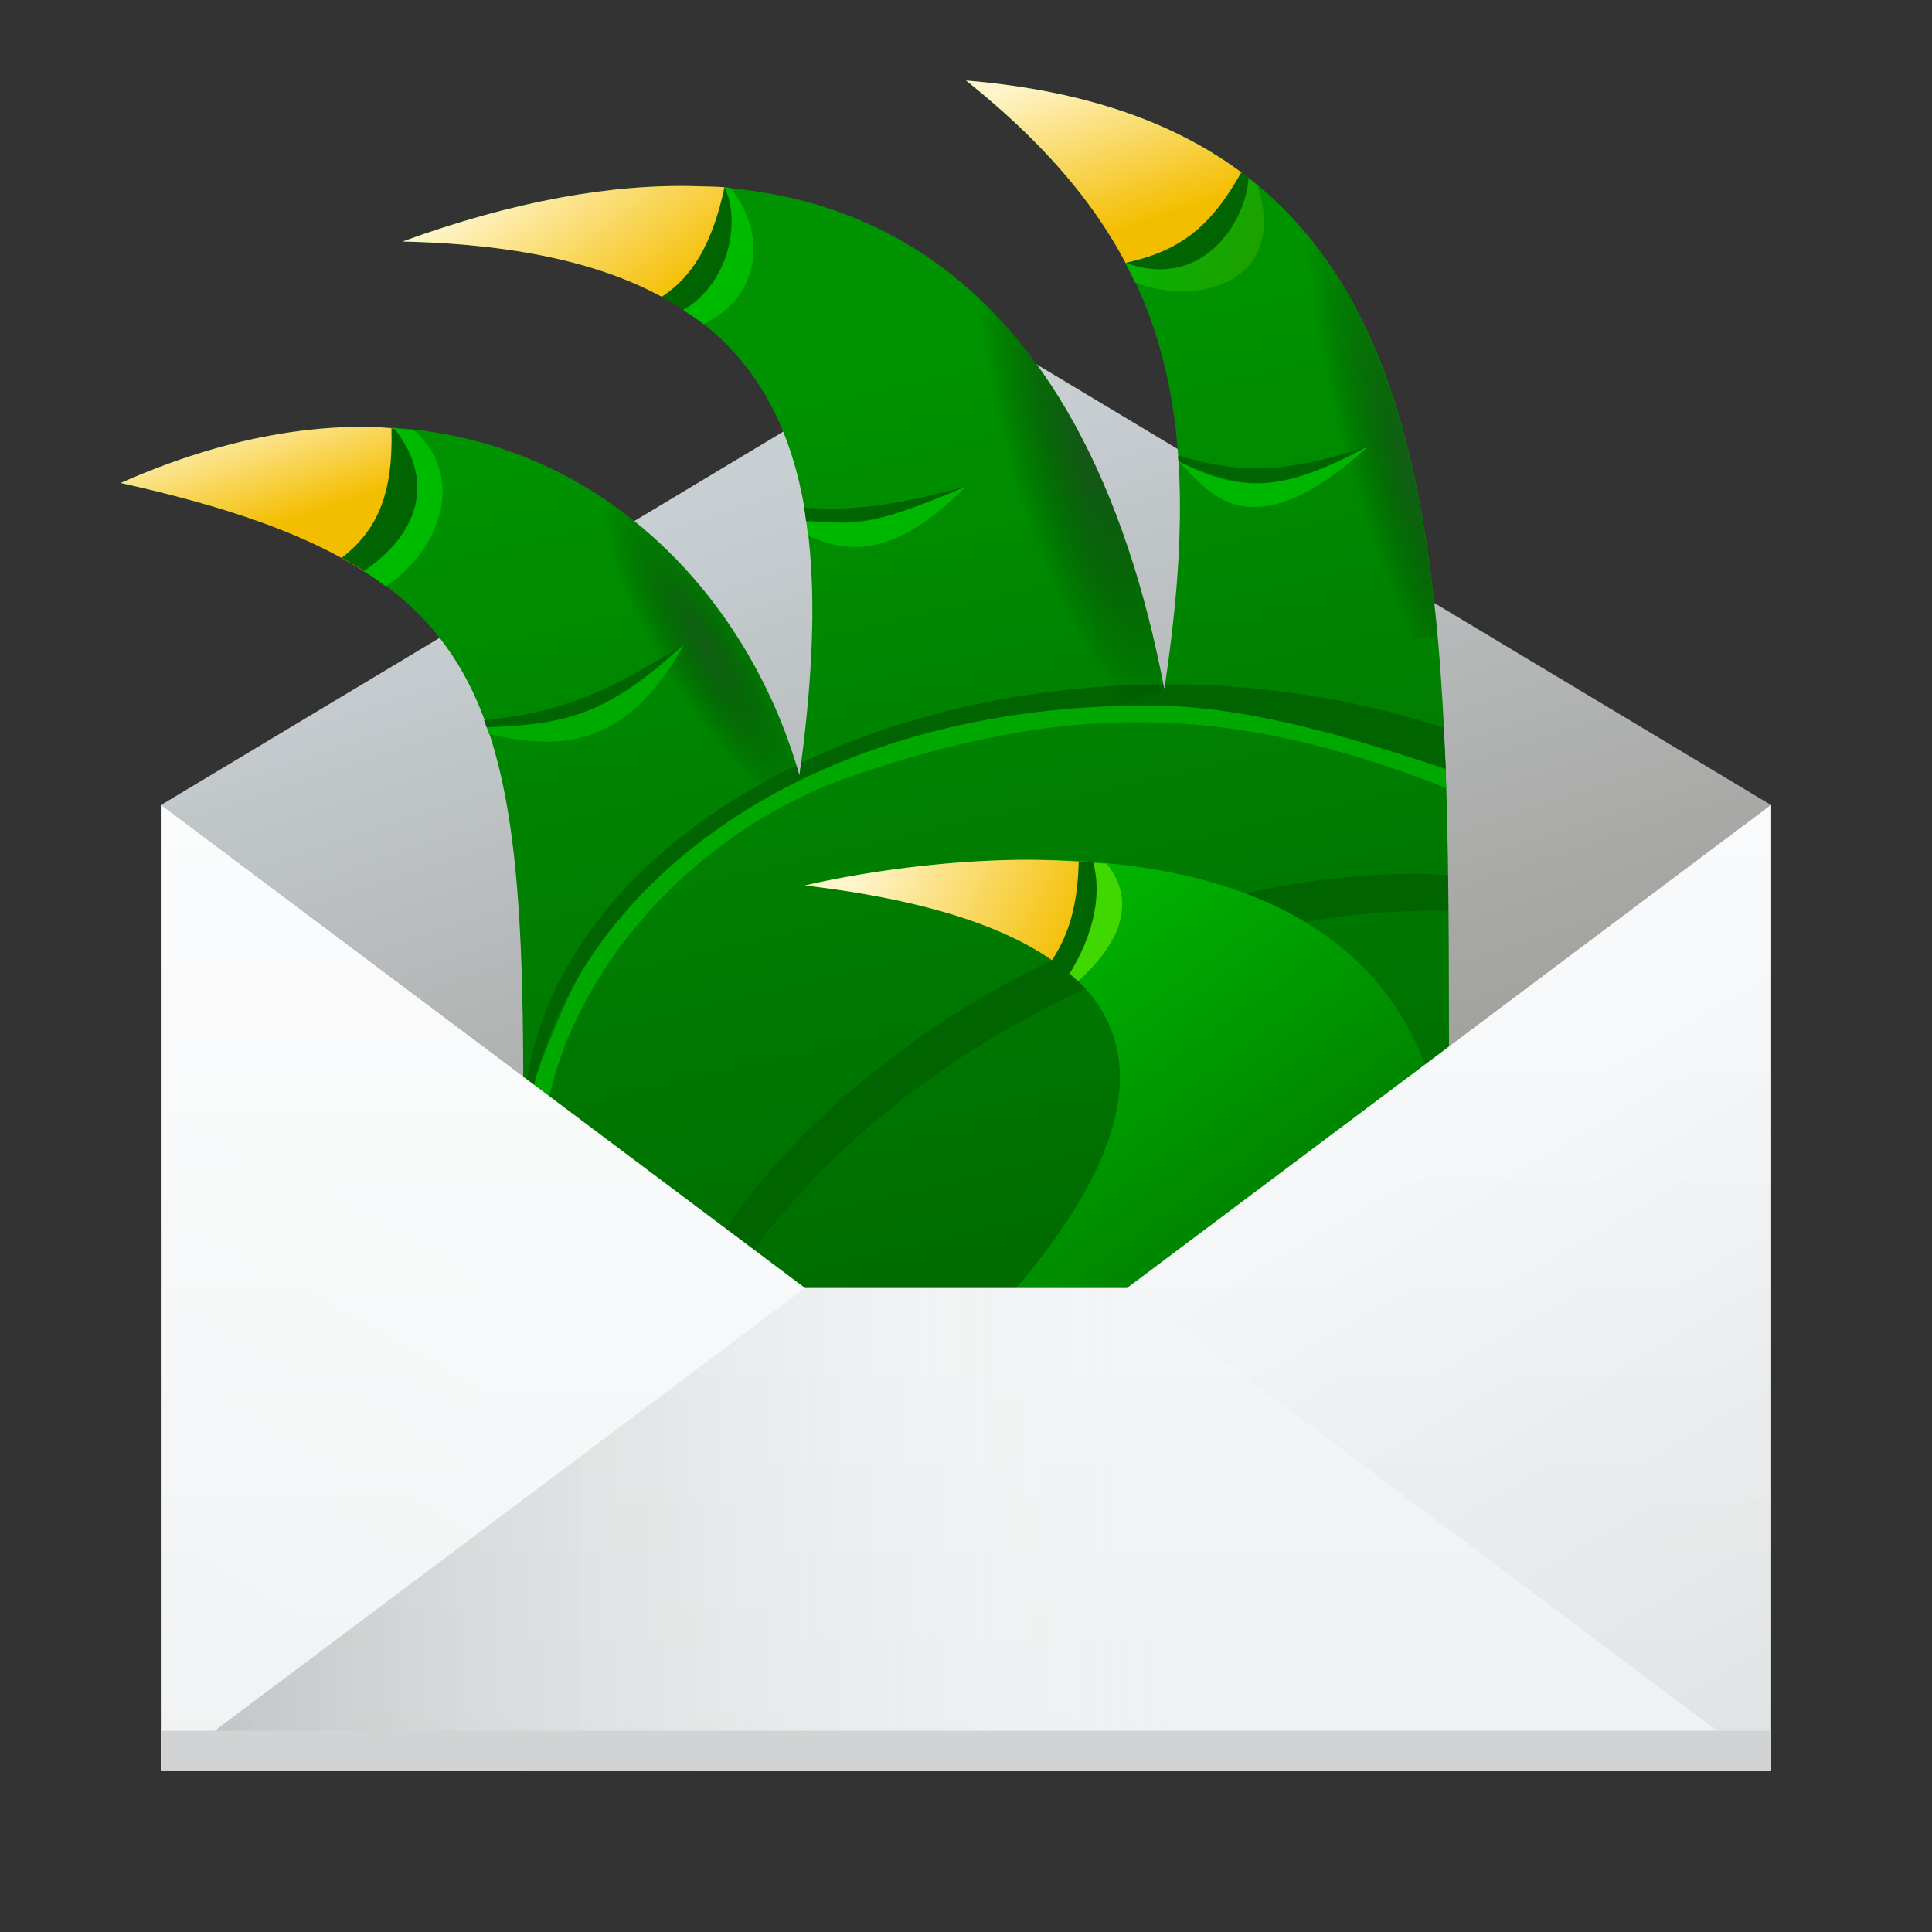
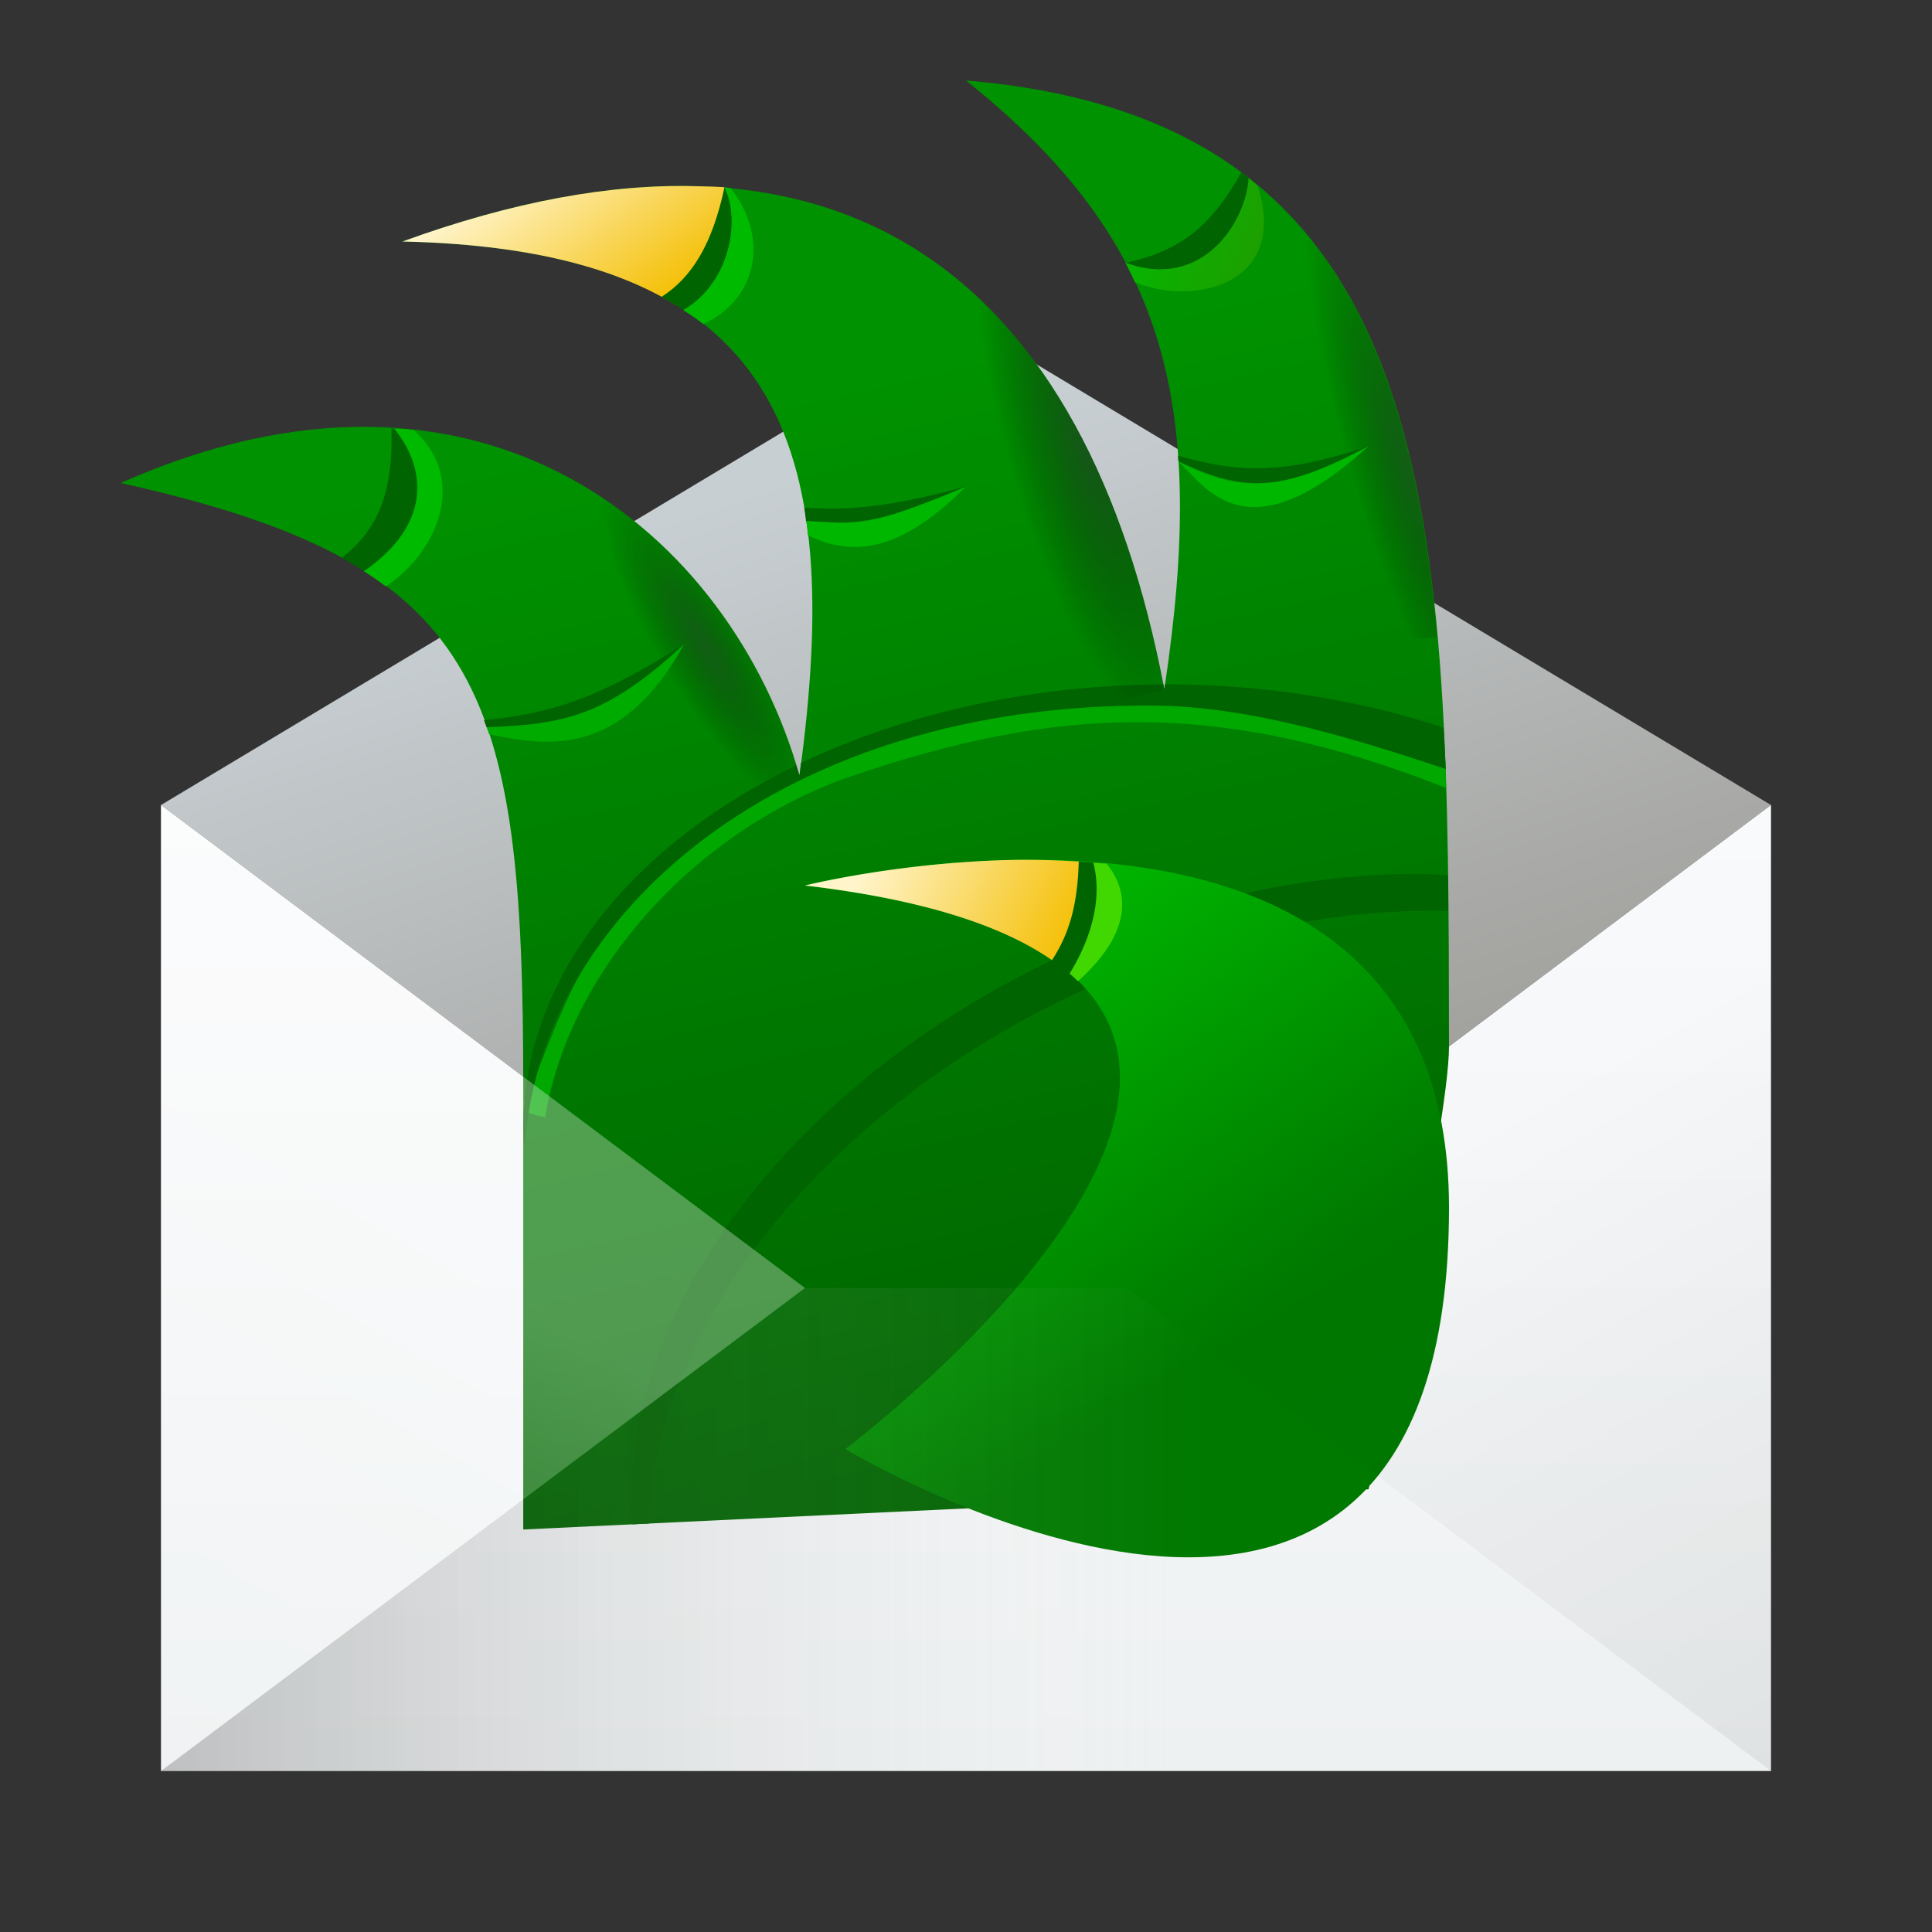
<svg xmlns="http://www.w3.org/2000/svg" xmlns:xlink="http://www.w3.org/1999/xlink" width="48" height="48" version="1.1">
  <rect width="100%" height="100%" fill="#333333" stroke="none" />
  <defs>
    <linearGradient id="linearGradient4992">
      <stop offset="0" style="stop-color:#009200;stop-opacity:1" />
      <stop offset="1" style="stop-color:#006400;stop-opacity:1" />
    </linearGradient>
    <linearGradient gradientUnits="userSpaceOnUse" x2="422.57" y2="519.8" x1="414.57" y1="511.8" id="linearGradient4986">
      <stop stop-color="#292c2f" style="stop-opacity:0.466" />
      <stop stop-opacity="0" offset="1" />
    </linearGradient>
    <linearGradient gradientUnits="userSpaceOnUse" x2="422.57" y2="519.8" x1="414.57" y1="511.8" id="linearGradient4978">
      <stop stop-color="#292c2f" style="stop-opacity:0.572" />
      <stop stop-opacity="0" offset="1" />
    </linearGradient>
    <linearGradient id="linearGradient4838">
      <stop offset="0" style="stop-color:#2e9000;stop-opacity:1" />
      <stop offset="1" style="stop-color:#00ba00;stop-opacity:1" />
    </linearGradient>
    <linearGradient id="linearGradient4772">
      <stop style="stop-color:#c8cfd3;stop-opacity:1;" offset="0" />
      <stop style="stop-color:#94918a;stop-opacity:1" offset="1" />
    </linearGradient>
    <linearGradient id="linearGradient4574">
      <stop style="stop-color:#f4be00;stop-opacity:1;" offset="0" />
      <stop style="stop-color:#fff4ca;stop-opacity:1" offset="1" />
    </linearGradient>
    <linearGradient id="linearGradient4357">
      <stop style="stop-color:#00c200;stop-opacity:1;" offset="0" />
      <stop style="stop-color:#007900;stop-opacity:1" offset="1" />
    </linearGradient>
    <linearGradient id="b" y1="547.8" x1="384.57" y2="530.48" x2="394.57" gradientUnits="userSpaceOnUse">
      <stop stop-color="#ffffff" stop-opacity="0" />
      <stop offset="1" stop-color="#ffffff" stop-opacity=".314" />
    </linearGradient>
    <linearGradient id="c" x1="384.57" x2="414.57" gradientUnits="userSpaceOnUse">
      <stop stop-opacity=".275" />
      <stop offset="1" stop-color="#ffffff" stop-opacity="0" />
    </linearGradient>
    <linearGradient id="d" y1="547.8" x1="432.57" y2="527.8" x2="421.02" gradientUnits="userSpaceOnUse">
      <stop stop-opacity=".082" />
      <stop offset="1" stop-opacity="0" />
    </linearGradient>
    <linearGradient id="e" y1="44" y2="20" x2="0" gradientUnits="userSpaceOnUse">
      <stop stop-color="#eef1f2" />
      <stop offset="1" stop-color="#f9fafb" />
    </linearGradient>
    <linearGradient id="g" y1="511.8" x1="414.57" y2="519.8" x2="422.57" gradientUnits="userSpaceOnUse">
      <stop stop-color="#292c2f" />
      <stop offset="1" stop-opacity="0" />
    </linearGradient>
    <linearGradient xlink:href="#linearGradient4992" id="linearGradient4355" x1="19" y1="10" x2="25" y2="36" gradientUnits="userSpaceOnUse" />
    <linearGradient xlink:href="#linearGradient4357" id="linearGradient4363" x1="24" y1="21" x2="32" y2="32" gradientUnits="userSpaceOnUse" />
    <linearGradient id="e-2" y1="44" y2="20" x2="0" gradientUnits="userSpaceOnUse" gradientTransform="translate(-7.1525574e-6,20)">
      <stop stop-color="#eef1f2" />
      <stop offset="1" stop-color="#f9fafb" />
    </linearGradient>
    <linearGradient xlink:href="#linearGradient4574" id="linearGradient4580" x1="7" y1="13" x2="6" y2="10" gradientUnits="userSpaceOnUse" />
    <linearGradient xlink:href="#linearGradient4574" id="linearGradient4588" x1="16" y1="8" x2="13" y2="4" gradientUnits="userSpaceOnUse" />
    <linearGradient xlink:href="#linearGradient4574" id="linearGradient4654" x1="27" y1="6" x2="25.661" y2="2" gradientUnits="userSpaceOnUse" />
    <linearGradient xlink:href="#linearGradient4772" id="linearGradient4778" x1="19" y1="12" x2="27" y2="36" gradientUnits="userSpaceOnUse" />
    <linearGradient xlink:href="#linearGradient4574" id="linearGradient4796" x1="26.43" y1="24" x2="21.454" y2="21.637" gradientUnits="userSpaceOnUse" />
    <linearGradient xlink:href="#linearGradient4838" id="linearGradient4858" x1="33.5" y1="7" x2="27.568" y2="5" gradientUnits="userSpaceOnUse" />
    <radialGradient xlink:href="#g" id="radialGradient4974" cx="18.992" cy="-11.809" fx="18.992" fy="-11.809" r="8.426" gradientTransform="matrix(0.282,0.475,-0.119,0.07,10.745,7.816)" gradientUnits="userSpaceOnUse" />
    <radialGradient xlink:href="#linearGradient4978" id="radialGradient4976" cx="28.3" cy="10.776" fx="28.3" fy="10.776" r="9.464" gradientTransform="matrix(0.203,-0.058,0.211,0.74,18.972,4.672)" gradientUnits="userSpaceOnUse" />
    <radialGradient xlink:href="#linearGradient4986" id="radialGradient4984" cx="36.651" cy="12.791" fx="36.651" fy="12.791" r="5.854" gradientTransform="matrix(0.23,-0.069,0.372,1.237,21.801,-1.66)" gradientUnits="userSpaceOnUse" />
  </defs>
  <g>
    <path style="fill:url(#linearGradient4778);fill-rule:evenodd;fill-opacity:1" d="M 24,8 4,20 24,35 44,20 Z" />
    <path style="fill:url(#e)" d="m 4,20 0,24 40,0 0,-24 -16,12 -8,0 z" />
  </g>
  <path style="fill:url(#linearGradient4355);fill-opacity:1;fill-rule:evenodd;stroke:none;stroke-width:1px;stroke-linecap:butt;stroke-linejoin:miter;stroke-opacity:1" d="m 36,26 c 0,2 -2,11 -2,11 L 13,38 13,27 C 13,17 12,14 3,12 12,8 18.167,13.273 19.863,19.267 21,11 19.42,6.211 10,6 21,2 27,7 28.928,17.124 30,10 29,6 24,2 36,3 35.985,13.047 36,26 Z" />
  <path style="fill:url(#radialGradient4984);fill-opacity:1;fill-rule:evenodd;stroke:none;stroke-width:1px;stroke-linecap:butt;stroke-linejoin:miter;stroke-opacity:1" d="M 28.928 17.123 C 31.794 16.332 34.016 15.975 35.709 15.83 C 35.016 8.087 32.595 2.716 24 2 C 29 6 30 9.999 28.928 17.123 z" />
  <path style="fill:#00a800;fill-opacity:1;fill-rule:evenodd;stroke:none;stroke-width:1px;stroke-linecap:butt;stroke-linejoin:miter;stroke-opacity:1" d="M 29.197 17.332 C 24.568 17.335 19.092 18.863 15.863 22.109 C 14.086 23.897 13.316 27.096 13 27.361 L 13 27.564 C 13.15 27.691 13.545 27.76 13.545 27.76 C 14.156 24.001 17.406 20.559 21.176 19.275 C 26.226 17.556 30.281 17.34 35.93 19.578 C 35.923 19.356 35.917 19.131 35.908 18.912 C 34.409 17.873 31.956 17.33 29.197 17.332 z" />
  <path style="fill:url(#radialGradient4974);fill-opacity:1;fill-rule:evenodd;stroke:none;stroke-width:1px;stroke-linecap:butt;stroke-linejoin:miter;stroke-opacity:1;opacity:0.462" d="M 9.193 10.605 C 7.323 10.58 5.25 11 3 12 C 9.675 13.483 11.946 15.524 12.676 20.555 C 14.496 20.246 16.975 19.81 19.852 19.23 C 18.57 14.749 14.789 10.682 9.193 10.605 z" />
  <path style="opacity:1;fill:#006400;fill-opacity:1;stroke:none;stroke-width:1.1;stroke-linecap:square;stroke-linejoin:miter;stroke-miterlimit:4;stroke-dasharray:none;stroke-dashoffset:0;stroke-opacity:1" d="m 29,17 -0.059,0.002 c -0.006,0.042 -0.007,0.079 -0.014,0.121 -0.008,-0.041 -0.019,-0.078 -0.027,-0.119 -3.217,0.014 -6.354,0.694 -9,1.951 -0.014,0.106 -0.022,0.206 -0.037,0.312 -0.024,-0.084 -0.058,-0.166 -0.084,-0.25 C 15.531,21.077 13.003,24.427 13,28 c 0.003,0.194 0.013,0.387 0.031,0.58 0.328,-5.902 6.456,-11.12 15.625,-11.049 2.397,0.007 5.105,0.854 7.262,1.574 -0.013,-0.35 -0.036,-0.685 -0.053,-1.027 C 33.722,17.373 31.376,17.004 29,17 Z m 6.416,4.713 c -3.022,-0.039 -6.267,0.71 -9.279,2.143 -6.538,3.119 -10.818,8.868 -10.436,14.016 L 16.125,37.852 c 0.153,-4.932 4.334,-10.175 10.441,-13.094 3.061,-1.45 6.357,-2.194 9.414,-2.125 -0.003,-0.292 -0.002,-0.6 -0.006,-0.889 -0.185,-0.013 -0.371,-0.024 -0.559,-0.031 z" />
  <path style="fill:url(#radialGradient4976);fill-opacity:1;fill-rule:evenodd;stroke:none;stroke-width:1px;stroke-linecap:butt;stroke-linejoin:miter;stroke-opacity:1" d="M 19.883 18.941 L 19.961 19.205 C 22.92 18.607 26.113 17.9 28.928 17.123 C 27 6.999 21 2 10 6 C 19.282 6.208 20.924 10.895 19.883 18.941 z" />
  <path style="fill:url(#linearGradient4363);fill-opacity:1;fill-rule:evenodd;stroke:none;stroke-width:1px;stroke-linecap:butt;stroke-linejoin:miter;stroke-opacity:1" d="m 20,22 c 0,0 16,-4 16,8 0,15.033 -15,6 -15,6 0,0 16,-12 -1,-14 z" />
-   <path style="opacity:1;fill:url(#linearGradient4580);fill-opacity:1;stroke:none;stroke-width:1.1;stroke-linecap:square;stroke-linejoin:miter;stroke-miterlimit:4;stroke-dasharray:none;stroke-dashoffset:0;stroke-opacity:1" d="M 9.193 10.605 C 7.323 10.58 5.25 11 3 12 C 5.678 12.595 7.634 13.285 9.08 14.215 A 7 5.5 0 0 0 10 11.5 A 7 5.5 0 0 0 9.912 10.658 C 9.673 10.64 9.44 10.609 9.193 10.605 z" />
  <path style="opacity:1;fill:url(#linearGradient4588);fill-opacity:1;stroke:none;stroke-width:1.1;stroke-linecap:square;stroke-linejoin:miter;stroke-miterlimit:4;stroke-dasharray:none;stroke-dashoffset:0;stroke-opacity:1" d="M 17.326,4.627 C 15.187,4.563 12.75,5 10,6 13.015,6.068 15.22,6.61 16.797,7.58 17.532,6.723 17.957,5.685 18,4.652 17.778,4.634 17.555,4.634 17.326,4.627 Z" />
-   <path style="opacity:1;fill:url(#linearGradient4654);fill-opacity:1;stroke:none;stroke-width:1.1;stroke-linecap:square;stroke-linejoin:miter;stroke-miterlimit:4;stroke-dasharray:none;stroke-dashoffset:0;stroke-opacity:1" d="M 24 2 C 25.915 3.532 27.238 5.066 28.088 6.773 A 4.5 3.5 0 0 0 30.873 4.307 C 29.193 3.048 26.965 2.247 24 2 z" />
  <path style="opacity:1;fill:url(#linearGradient4796);fill-opacity:1;stroke:none;stroke-width:1.1;stroke-linecap:square;stroke-linejoin:miter;stroke-miterlimit:4;stroke-dasharray:none;stroke-dashoffset:0;stroke-opacity:1" d="M 25.062 21.367 C 22.25 21.438 20 22 20 22 C 22.974 22.35 24.92 23.011 26.137 23.855 A 4 3 0 0 0 27 22 A 4 3 0 0 0 26.918 21.412 C 26.286 21.372 25.66 21.352 25.062 21.367 z" />
  <g transform="translate(0,-20)">
-     <path d="m 4,40 0,24 40,0 0,-24 -16,12 -8,0 z" style="fill:url(#e-2)" />
    <g transform="translate(-384.57,-479.8)" style="fill-rule:evenodd">
      <path d="m 388.57,543.8 16,-12 8,0 16,12 z" style="fill:url(#c)" />
      <path d="m 428.57,543.8 -16,-12 16,-12 z" style="fill:url(#d)" />
      <path d="m 388.57,543.8 16,-12 -16,-12 z" style="fill:url(#b)" />
    </g>
-     <rect width="40" x="4" y="63" height="1" style="fill:#d1d3d4" />
  </g>
  <path style="fill:#006400;fill-opacity:1;fill-rule:evenodd;stroke:none;stroke-width:1px;stroke-linecap:butt;stroke-linejoin:miter;stroke-opacity:1" d="M 9.725 10.645 C 9.775 12.251 9.381 13.172 8.488 13.859 C 8.805 14.033 9.103 14.214 9.377 14.406 C 10.731 13.642 11.079 12.233 9.883 10.656 C 9.83 10.652 9.778 10.648 9.725 10.645 z" />
  <path style="fill:#006400;fill-opacity:1;fill-rule:evenodd;stroke:none;stroke-width:1px;stroke-linecap:butt;stroke-linejoin:miter;stroke-opacity:1" d="m 30.84,4.283 c -0.754,1.342 -1.505,1.948 -2.877,2.248 0.075,0.141 0.143,0.284 0.211,0.428 2.043,0.185 3.486,-0.746 3.047,-2.373 C 31.096,4.483 30.971,4.381 30.84,4.283 Z M 18,4.652 c -0.3,1.402 -0.8,2.234 -1.566,2.725 0.378,0.205 0.73,0.427 1.043,0.676 C 18.414,7.429 18.723,6.214 18,4.652 Z" />
  <path style="fill:#006400;fill-opacity:1;fill-rule:evenodd;stroke:none;stroke-width:1px;stroke-linecap:butt;stroke-linejoin:miter;stroke-opacity:1" d="m 34,11.084 c -2.111,0.708 -3.201,0.672 -4.73,0.238 0.003,0.045 0.003,0.093 0.006,0.139 1.278,0.575 2.402,0.99 4.725,-0.377 z" />
  <path style="fill:#006400;fill-opacity:1;fill-rule:evenodd;stroke:none;stroke-width:1px;stroke-linecap:butt;stroke-linejoin:miter;stroke-opacity:1" d="m 24,12.084 c -1.73,0.478 -2.88,0.617 -4.018,0.527 0.019,0.107 0.027,0.223 0.043,0.332 C 21.051,13.086 22.238,12.939 24,12.084 Z" />
  <path style="fill:#006400;fill-opacity:1;fill-rule:evenodd;stroke:none;stroke-width:1px;stroke-linecap:butt;stroke-linejoin:miter;stroke-opacity:1" d="m 17,16 c -2.074,1.327 -3.294,1.734 -4.975,1.893 0.022,0.059 0.044,0.116 0.064,0.176 C 13.557,18.119 14.924,17.94 17,16 Z" />
  <path style="fill:#006400;fill-opacity:1;fill-rule:evenodd;stroke:none;stroke-width:1px;stroke-linecap:butt;stroke-linejoin:miter;stroke-opacity:1" d="M 26.801 21.402 C 26.774 22.441 26.583 23.172 26.137 23.855 C 26.321 23.984 26.49 24.116 26.641 24.252 C 27.549 23.468 27.909 22.392 27.408 21.451 C 27.205 21.433 27.002 21.414 26.801 21.402 z" />
  <path style="fill:url(#linearGradient4858);fill-opacity:1;fill-rule:evenodd;stroke:none;stroke-width:1px;stroke-linecap:butt;stroke-linejoin:miter;stroke-opacity:1" d="m 31.021,4.422 c -0.067,1.108 -1.162,2.806 -3.061,2.104 0.085,0.16 0.162,0.325 0.238,0.488 1.573,0.626 3.829,-0.021 3.045,-2.406 C 31.17,4.546 31.098,4.482 31.021,4.422 Z M 18,4.652 c 0.402,0.825 0.14,2.373 -1.025,3.051 0.171,0.113 0.344,0.224 0.5,0.348 C 18.745,7.469 19.164,6 18.16,4.676 18.082,4.669 18.079,4.657 18,4.652 Z M 9.795,10.65 c 0.842,1.043 0.885,2.411 -0.754,3.541 0.19,0.121 0.371,0.247 0.543,0.377 C 10.835,13.751 11.657,11.931 10.283,10.686 10.123,10.668 9.958,10.661 9.795,10.65 Z" />
  <path style="fill:#40d800;fill-opacity:1;fill-rule:evenodd;stroke:none;stroke-width:1px;stroke-linecap:butt;stroke-linejoin:miter;stroke-opacity:1" d="M 27.162 21.432 C 27.3 21.946 27.359 22.902 26.574 24.189 C 26.646 24.252 26.716 24.315 26.781 24.379 C 28.303 23.008 27.938 22.002 27.492 21.459 C 27.382 21.449 27.272 21.44 27.162 21.432 z" />
  <path style="fill:#00ab00;fill-opacity:1;fill-rule:evenodd;stroke:none;stroke-width:1px;stroke-linecap:butt;stroke-linejoin:miter;stroke-opacity:1" d="m 17,16 c -1.853,1.725 -2.882,2 -4.91,2.068 0.022,0.059 0.044,0.116 0.064,0.176 C 13.589,18.538 15.432,18.846 17,16 Z" />
  <path style="fill:#00b700;fill-opacity:1;fill-rule:evenodd;stroke:none;stroke-width:1px;stroke-linecap:butt;stroke-linejoin:miter;stroke-opacity:1" d="M 23.988,12.095 C 21.411,13.168 21.315,13 20.025,12.943 c 0.027,0.105 0.037,0.239 0.046,0.359 C 20.902,13.682 22.104,14 23.988,12.095 Z" />
  <path style="fill:#00b700;fill-opacity:1;fill-rule:evenodd;stroke:none;stroke-width:1px;stroke-linecap:butt;stroke-linejoin:miter;stroke-opacity:1" d="m 34,11.084 c -2.059,1.099 -3.105,1.216 -4.725,0.377 C 30,12.157 31,13.81 34,11.084 Z" />
</svg>